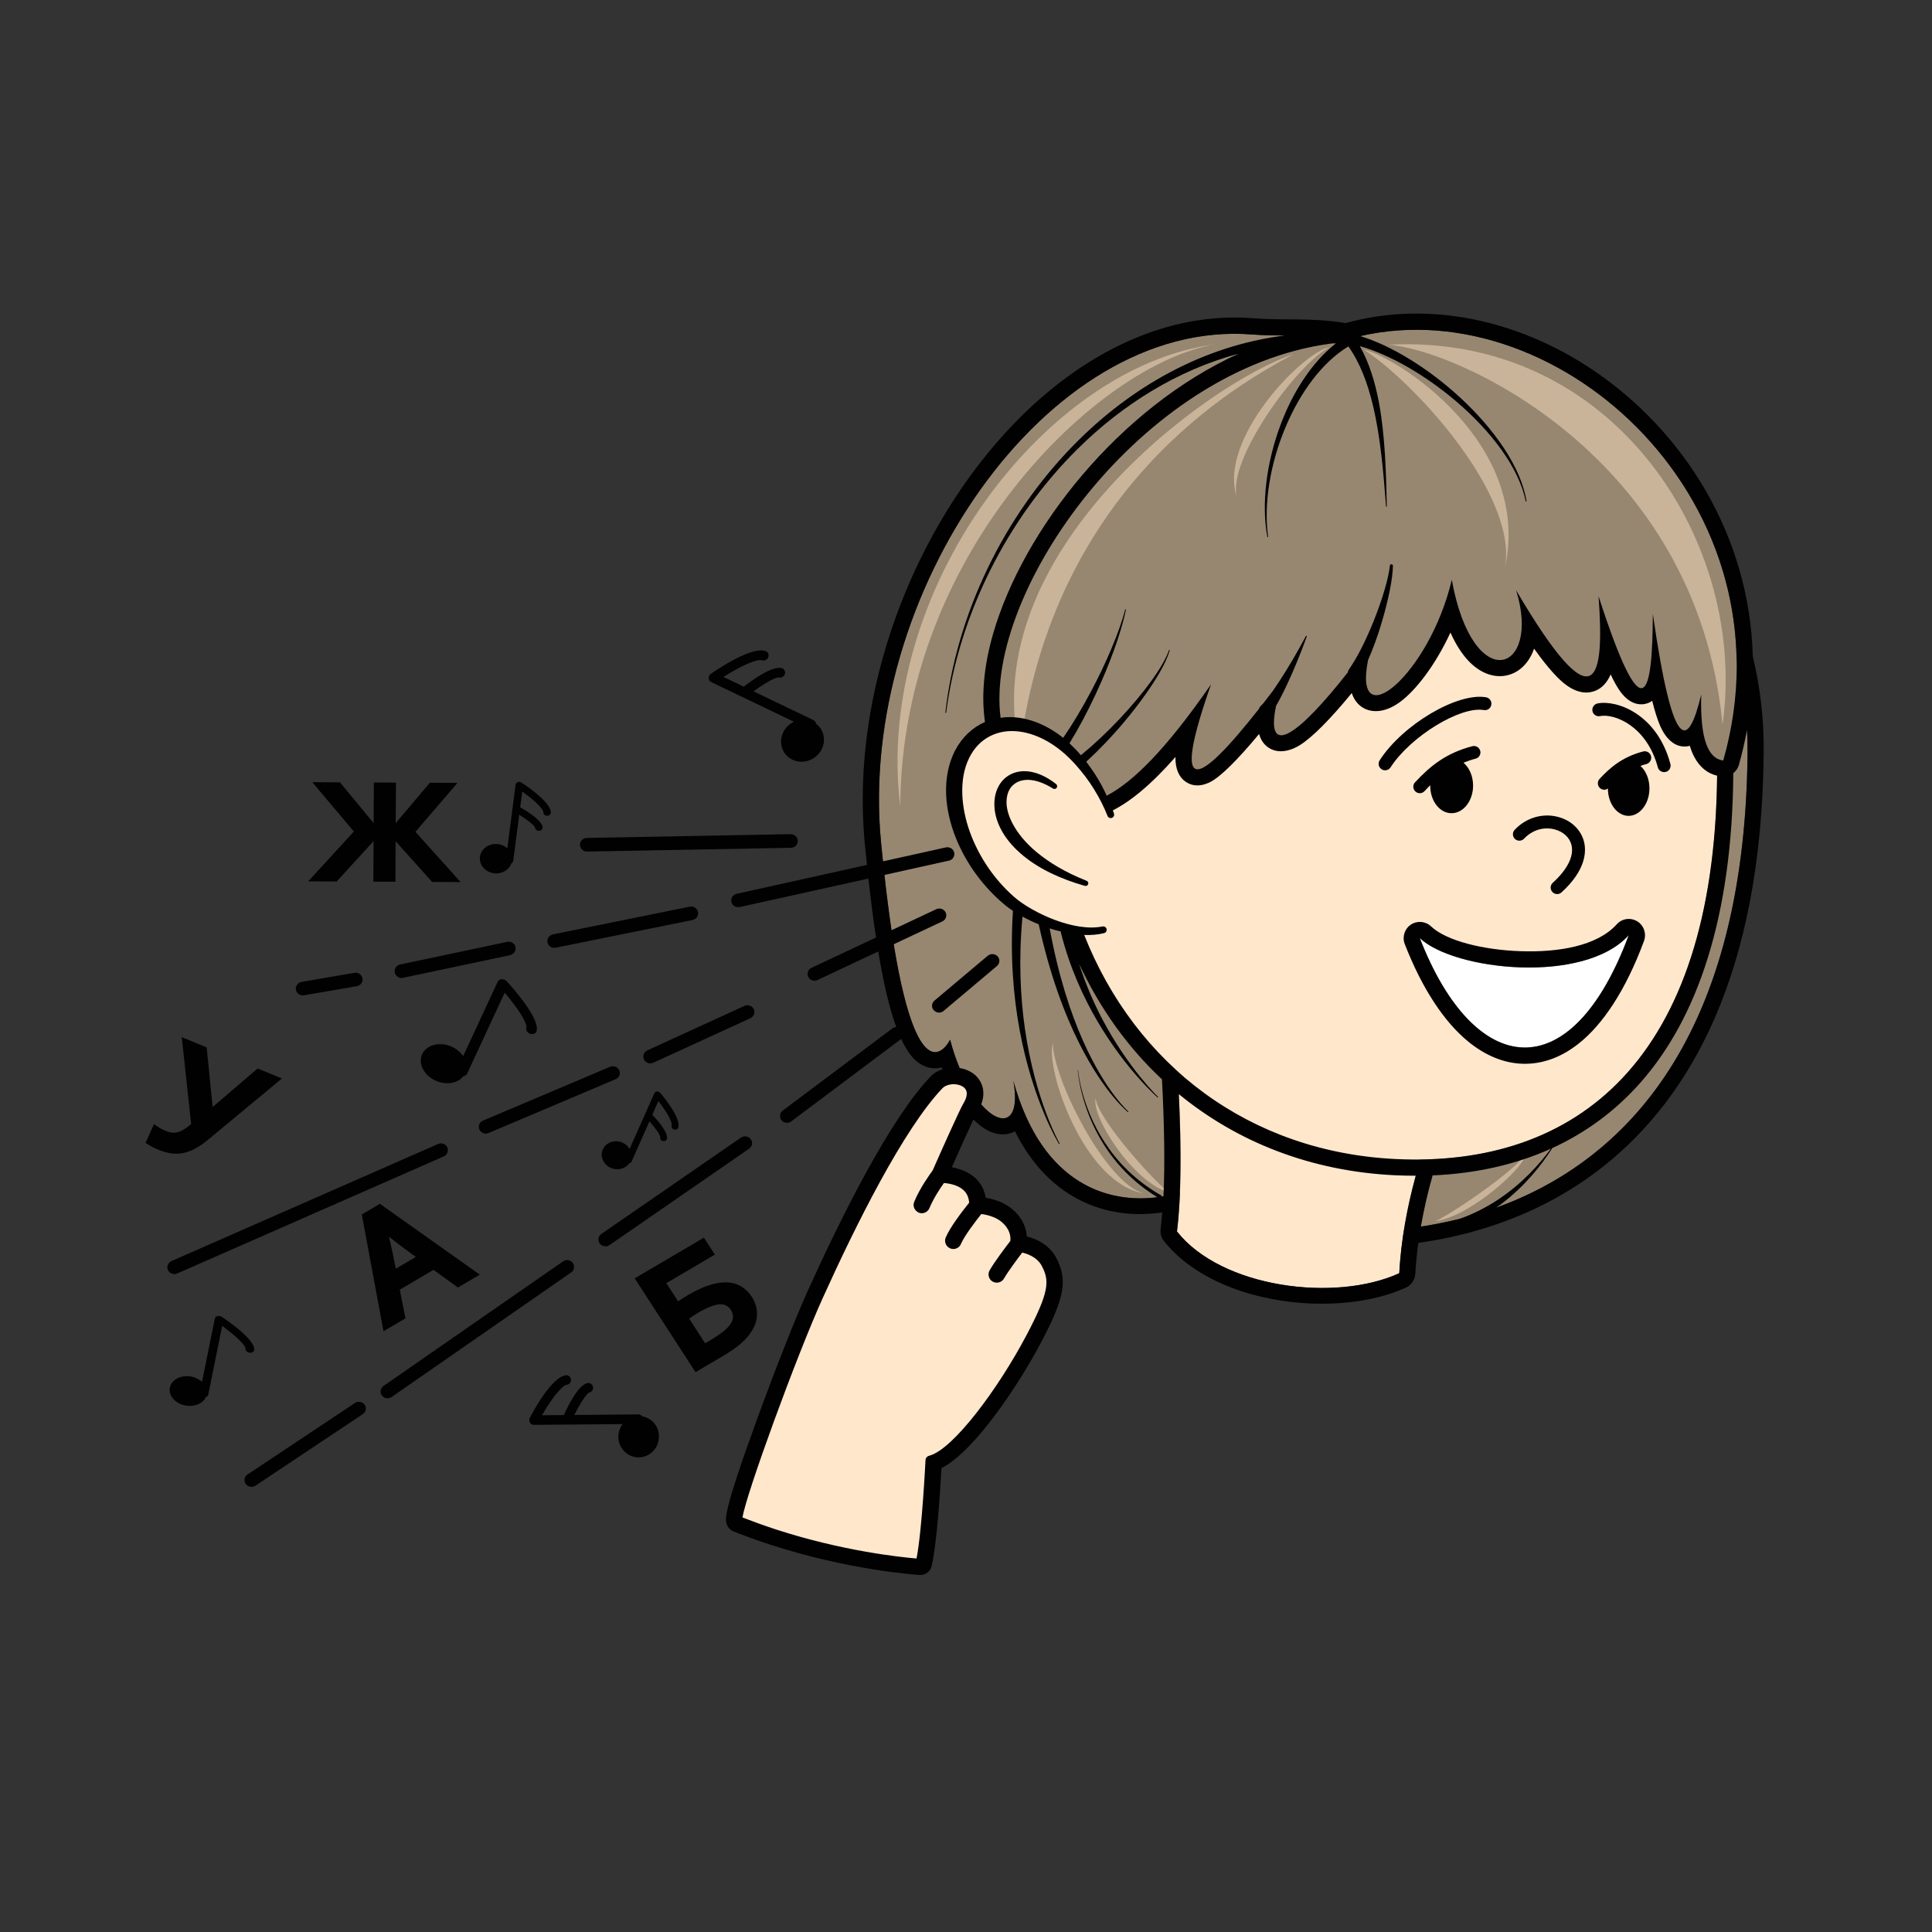
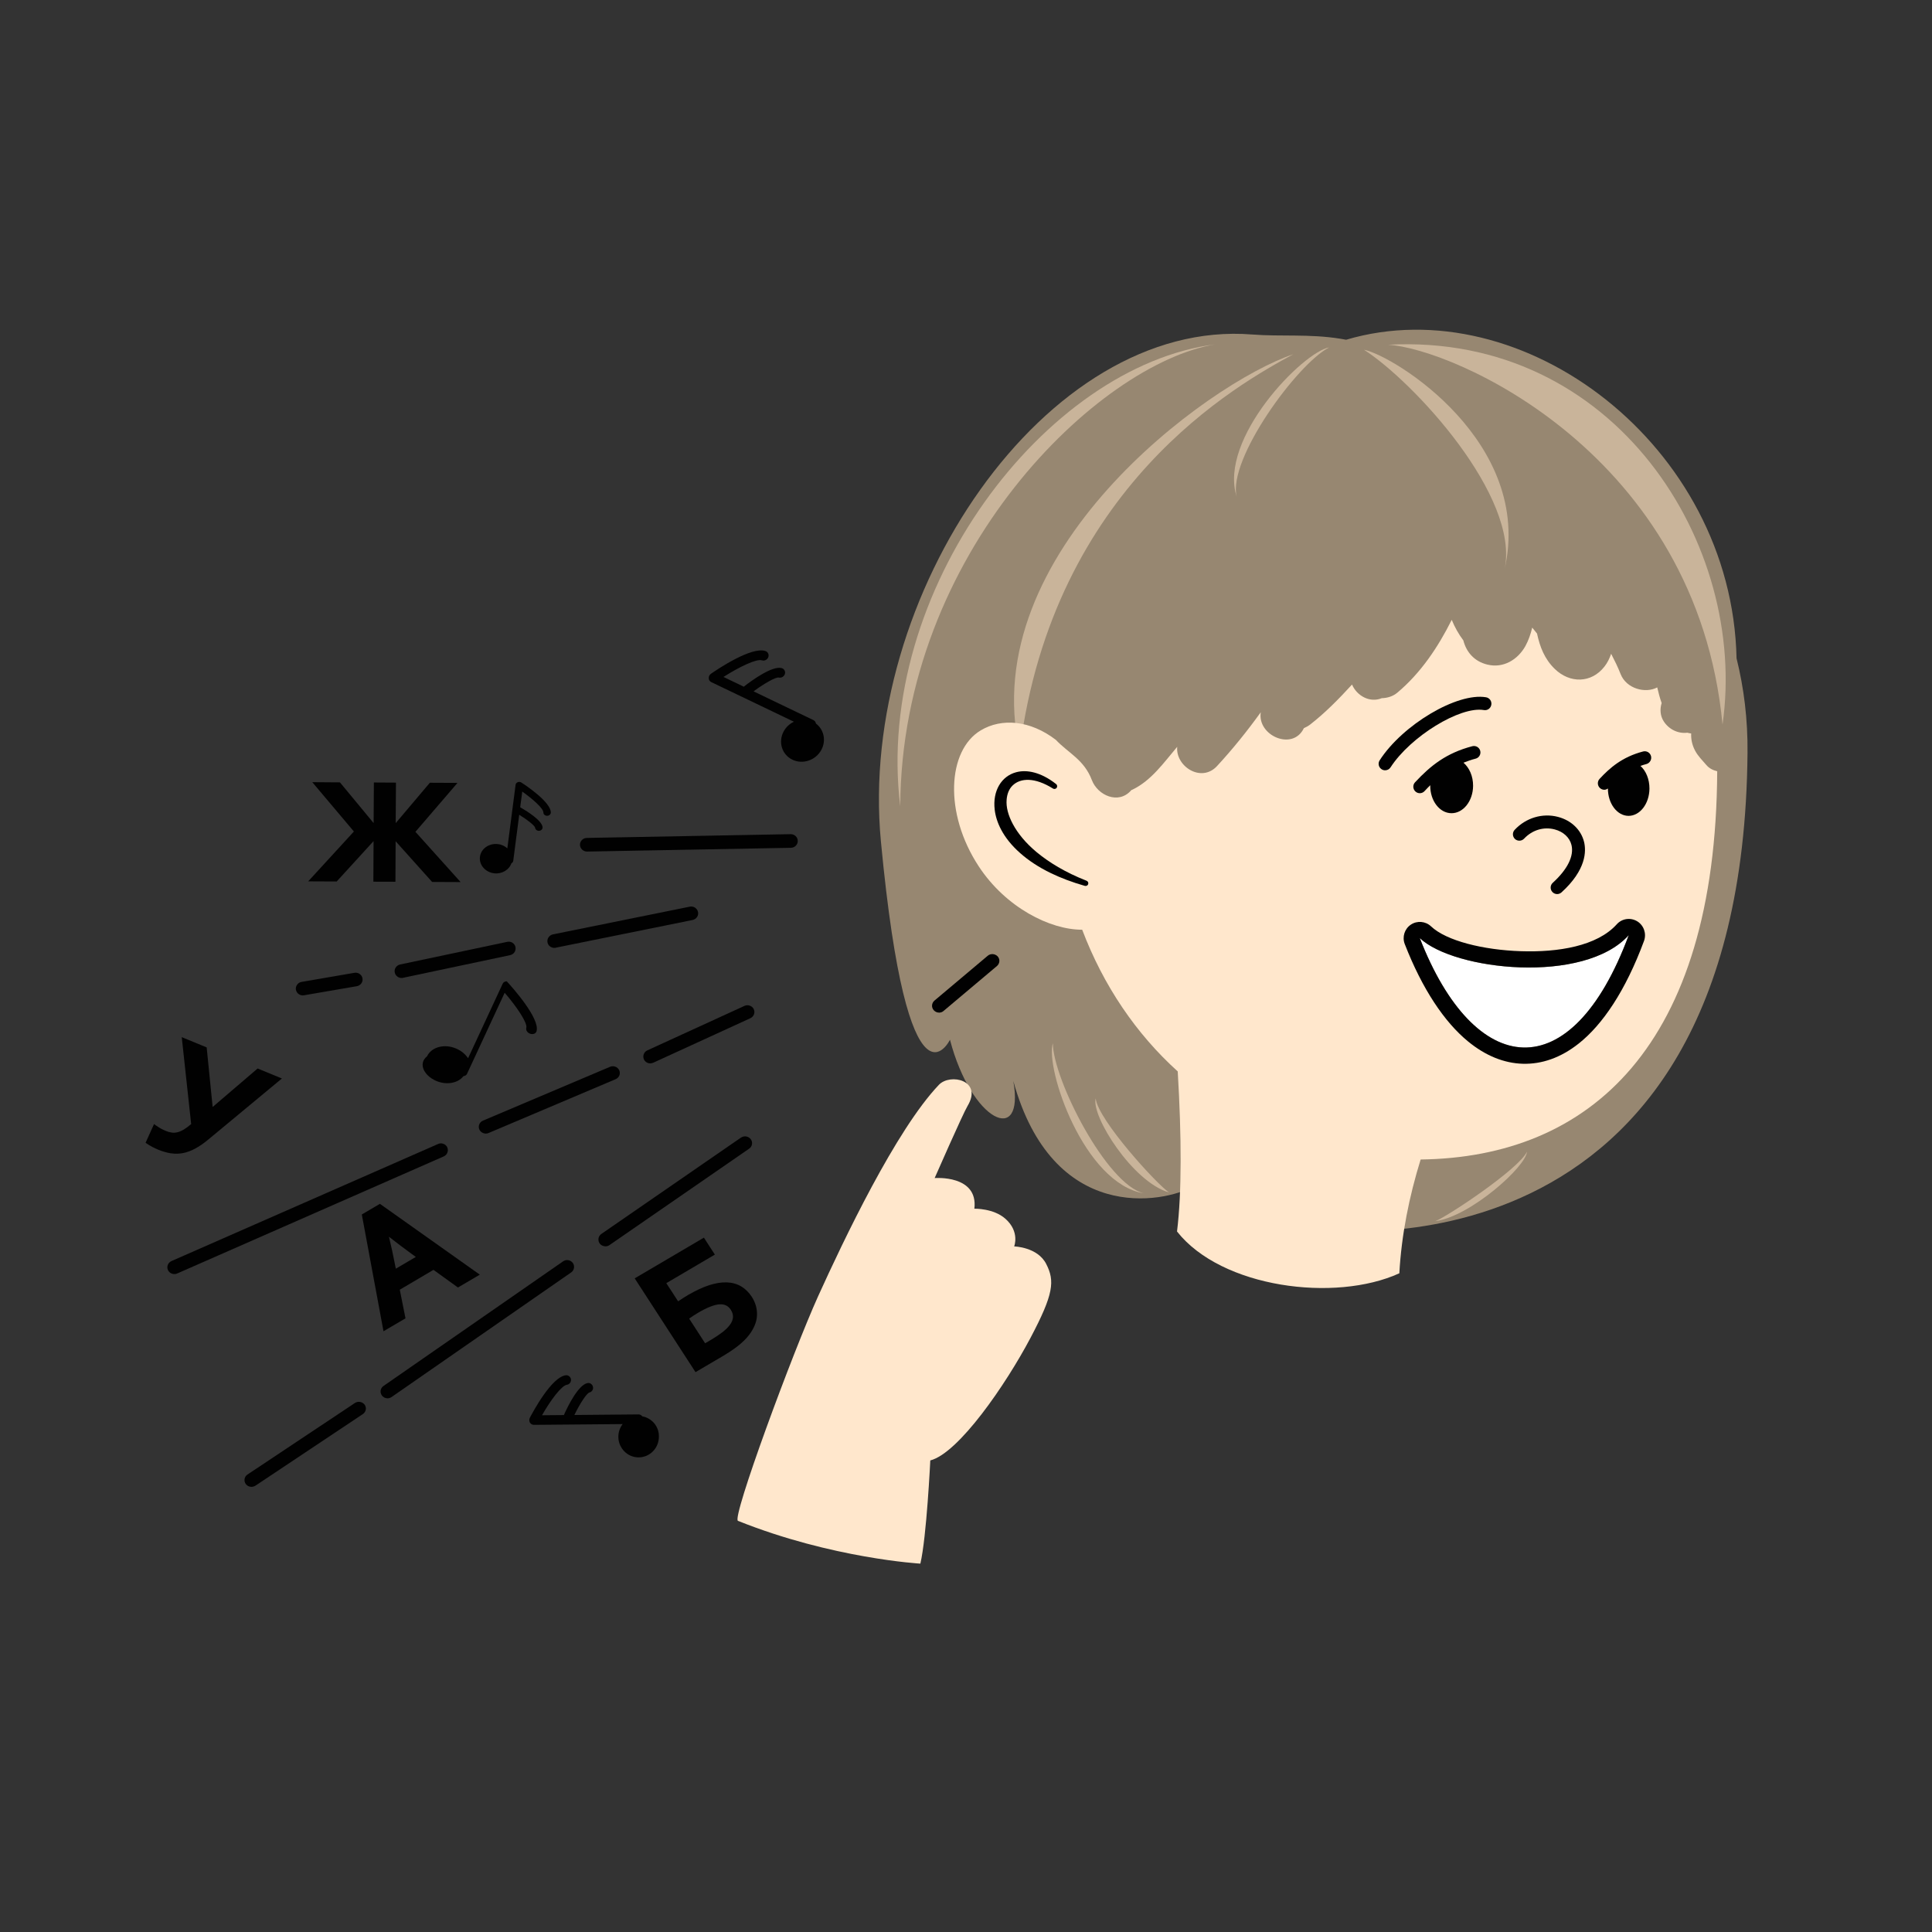
<svg xmlns="http://www.w3.org/2000/svg" version="1.1" id="Layer_1" x="0px" y="0px" viewBox="0 0 297.64 297.64" style="enable-background:new 0 0 297.64 297.64;" xml:space="preserve">
  <rect x="0" y="0" width="297.64" height="297.64" fill="#333333" stroke="none" />
  <style type="text/css">
	.st0{fill-rule:evenodd;clip-rule:evenodd;fill:#978771;}
	.st1{fill-rule:evenodd;clip-rule:evenodd;fill:#FFFFFF;}
	.st2{fill-rule:evenodd;clip-rule:evenodd;fill:#C9B49A;}
	.st3{fill-rule:evenodd;clip-rule:evenodd;fill:#FFE7CC;}
	.st4{fill:#010101;}
</style>
  <path class="st0" d="M267.53,101.42c-0.7-32.84-32.96-57.11-60.15-49.08c-0.28-0.05-0.57-0.11-0.85-0.15  c-4.85-0.78-9.23-0.31-13.65-0.66c-31.77-2.53-60.77,40.22-57.17,78.09c4.17,43.95,10.64,30.56,10.64,30.56  c3.32,12.66,11.54,16.43,9.76,6.36c6.06,21.96,22.99,18.9,27.81,16.2c17.69-9.87,19.07,6.62,19.07,6.62s65.51,9.66,66.23-73.38  C269.27,110.82,268.66,105.97,267.53,101.42z" />
  <path class="st1" d="M218.73,144.52c5.27,4.99,25.3,7.19,32.19-0.45C242.05,167.97,227.15,166.17,218.73,144.52z" />
  <g>
    <path class="st2" d="M162.2,160.71c-1.2,3.91,4.78,21.63,14.04,23.14C170.47,182.5,162.23,166.25,162.2,160.71z" />
    <path class="st2" d="M168.8,169.21c-0.73,2.71,5.71,12.92,11.31,14.5C178.32,182.56,169.12,172.51,168.8,169.21z" />
    <path class="st2" d="M190.52,76.53c-1.42-5.76,9.32-20.47,14.25-23.01C200.74,54.22,187.65,67.59,190.52,76.53z" />
    <path class="st2" d="M231.79,87.73c4.5-19.58-16.98-32.92-21.66-33.85C217.75,58.76,234.2,76.53,231.79,87.73z" />
    <path class="st2" d="M199.23,54.58c-13.14,4.42-49,30.61-42.15,61.06C162.26,74.92,190.79,59.16,199.23,54.58z" />
    <path class="st2" d="M187.21,53.05c-26.12,3.33-52.6,37.95-48.52,71.17C138.87,85.16,169.21,56.04,187.21,53.05z" />
    <path class="st2" d="M213.82,53.11c10.06,0.56,47.57,16.79,51.55,58.52C269.33,83.92,248.86,51.24,213.82,53.11z" />
    <path class="st2" d="M221.14,188.13c5.37-0.72,13.96-8.4,14.1-10.7C234.01,180.09,223.05,187.37,221.14,188.13z" />
  </g>
  <g>
    <path class="st3" d="M156.24,192.02c0,0,0.91-2.26-1.35-4.26c-1.83-1.63-4.78-1.55-4.78-1.55c0.62-5.26-6.12-4.72-6.12-4.72   s4.35-9.92,5.07-11.11c2.38-3.96-2.67-5.08-4.41-3.26c-6.63,6.95-14.72,24-18.61,32.57c-3.88,8.58-13.36,34.2-12.35,34.61   c14.51,5.81,28.1,6.59,28.1,6.59c0.96-4.06,1.53-15.9,1.53-15.9c4.38-1.13,11.64-11.7,15.42-18.85c3.6-6.8,3.78-8.79,2.44-11.41   C159.85,192.1,156.24,192.02,156.24,192.02z" />
    <path class="st3" d="M262.88,117.86c-0.61-0.72-1.31-1.39-1.75-2.24c-0.45-0.86-0.63-1.74-0.59-2.62c-0.2-0.02-0.4-0.07-0.6-0.12   c-1.4,0.18-2.82-0.5-3.63-1.75c-0.55-0.85-0.61-1.88-0.32-2.82c-0.28-0.78-0.49-1.59-0.68-2.41c-1.81,0.98-4.75,0.21-5.64-2.05   c-0.43-1.1-0.94-2.12-1.46-3.13c-0.24,0.7-0.56,1.37-1.03,1.97c-2.02,2.6-5.34,2.61-7.65,0.37c-1.59-1.54-2.3-3.41-2.74-5.46   c-0.25-0.3-0.5-0.6-0.74-0.91c-0.24,0.99-0.56,1.95-1.05,2.84c-1.17,2.1-3.39,3.45-5.84,2.86c-2.06-0.49-3.27-1.96-3.72-3.73   c-0.71-0.94-1.33-2.04-1.79-3.17c-2.12,4.24-4.78,8.2-8.38,11.22c-0.68,0.57-1.54,0.83-2.4,0.85c-1.84,0.76-3.84-0.37-4.58-2.1   c-2.05,2.24-4.14,4.36-6.41,6.13c-0.33,0.26-0.67,0.44-1.01,0.59c-1.71,3.57-7.21,1.14-6.64-2.45c-2.08,2.89-4.31,5.66-6.73,8.28   c-2.44,2.65-6.43,0.04-6.14-2.96c-2.06,2.43-3.97,5.18-6.87,6.59c-0.07,0.03-0.14,0.05-0.2,0.08c-0.01,0.02-0.03,0.03-0.04,0.05   c-1.95,2.22-5.15,0.75-6.04-1.59c-1.19-3.15-3.6-4.14-5.56-6.21c-3.94-3.01-8.32-3.39-11.56-1.45c-5.13,3.07-5.7,12.73-0.32,20.93   c4.18,6.38,11.04,9.8,15.95,9.78c3.27,8.62,8.3,16.03,14.72,21.83c0.6,10.15,0.63,18.64-0.11,24.66   c6.84,8.69,24.35,10.96,34.25,6.44c0.33-5.9,1.49-11.74,3.28-17.53c25.98-0.33,45.48-17.38,45.69-59.81   C263.89,118.66,263.3,118.36,262.88,117.86z M251.76,144.52c-0.73,4.19-2.84,8.03-5.49,11.26c-2.18,2.66-5.3,5.86-8.62,6.36   c-2.16,0.73-4.44,0.86-6.57,0.1c-2.19-0.78-4.05-2.16-5.68-3.8c-1.65-1.26-2.97-2.87-3.75-4.81c-0.52-0.92-0.95-1.87-1.29-2.91   c-0.34-1.04-0.84-2.66-1.77-3.33c-0.94-0.68-1.4-1.84-0.77-2.92c0.54-0.93,0.63-1.64,1.56-0.97c0.32,0.23,0.86,0.95,1.12,1.21   c0.19,0,2.96,1.25,3.16,1.3c4.58,1.19,7.29,2.15,12.09,2.05c2.43-0.05,4.01-0.41,6.33-1.12c1.09-0.33,3.65-0.47,4.65-1.02   c1-0.55,1.49-2.3,2.6-2.62C251.02,142.81,252.03,142.98,251.76,144.52z" />
  </g>
  <g>
    <path class="st4" d="M252.22,141.93c-1.03-0.62-2.35-0.43-3.15,0.47c-3.03,3.36-9.02,4.33-14.76,4.14   c-5.82-0.19-11.5-1.6-13.85-3.83c-0.85-0.8-2.14-0.91-3.11-0.26c-0.97,0.65-1.36,1.89-0.94,2.98c2.72,6.99,6.12,12.02,9.73,14.99   c2.72,2.24,5.59,3.38,8.46,3.46c2.9,0.08,5.82-0.9,8.62-3.12c3.67-2.91,7.2-8.1,10.06-15.82   C253.68,143.81,253.24,142.55,252.22,141.93z M218.73,144.52c2.64,2.5,8.96,4.29,15.49,4.51c6.53,0.22,13.26-1.14,16.7-4.96   C242.05,167.97,227.15,166.17,218.73,144.52z" />
    <path class="st4" d="M228.04,115.67c-0.14-0.53-0.68-0.85-1.22-0.71c-4,1.05-6.42,2.98-8.82,5.56c-0.38,0.4-0.35,1.04,0.05,1.41   c0.19,0.18,0.44,0.27,0.68,0.27c0.27,0,0.54-0.11,0.73-0.32c0.29-0.32,0.59-0.62,0.89-0.92c0,0.02,0,0.04-0.01,0.06   c-0.02,2.34,1.44,4.25,3.26,4.26c1.82,0.02,3.32-1.87,3.34-4.21c0.01-1.49-0.58-2.8-1.48-3.57c0.58-0.23,1.19-0.45,1.86-0.62   C227.86,116.75,228.18,116.2,228.04,115.67z" />
    <path class="st4" d="M254.35,116.48c-0.14-0.53-0.68-0.85-1.22-0.71c-3.23,0.85-5.13,2.53-6.7,4.22c-0.38,0.4-0.35,1.04,0.05,1.41   c0.19,0.18,0.44,0.27,0.68,0.27c0.2,0,0.38-0.08,0.55-0.19c0,2.31,1.41,4.19,3.16,4.21c1.77,0.01,3.22-1.86,3.24-4.19   c0.01-1.46-0.54-2.75-1.39-3.51c0.29-0.1,0.6-0.2,0.92-0.28C254.17,117.56,254.49,117.01,254.35,116.48z" />
    <path class="st4" d="M228.6,109.39c0.55,0.1,1.06-0.27,1.15-0.82c0.09-0.54-0.27-1.06-0.82-1.15c-4.44-0.76-12.85,4.23-16.38,9.71   c-0.3,0.46-0.17,1.08,0.3,1.38c0.17,0.11,0.35,0.16,0.54,0.16c0.33,0,0.65-0.16,0.84-0.46   C217.29,113.47,224.94,108.77,228.6,109.39z" />
-     <path class="st4" d="M246.5,110.32c2.18-0.43,7.19,1.49,8.9,7.89c0.12,0.45,0.52,0.74,0.97,0.74c0.09,0,0.17-0.01,0.26-0.03   c0.53-0.14,0.85-0.69,0.71-1.22c-2.07-7.76-8.33-9.91-11.22-9.33c-0.54,0.11-0.89,0.63-0.79,1.18   C245.43,110.08,245.96,110.43,246.5,110.32z" />
    <path class="st4" d="M234.8,129.2c1.26-1.34,3.03-1.87,4.72-1.42c1.33,0.35,2.3,1.25,2.58,2.4c0.41,1.69-0.61,3.75-2.88,5.82   c-0.41,0.37-0.44,1-0.07,1.41c0.2,0.22,0.47,0.33,0.74,0.33c0.24,0,0.48-0.09,0.67-0.26c3.83-3.48,3.82-6.36,3.48-7.77   c-0.46-1.87-1.96-3.32-4.01-3.86c-2.38-0.63-4.94,0.13-6.68,1.99c-0.38,0.4-0.36,1.03,0.04,1.41   C233.79,129.62,234.42,129.6,234.8,129.2z" />
-     <path class="st4" d="M270.03,101.12C269.55,82.39,259.28,66.33,245.4,57c-11.43-7.69-25.28-10.78-38.12-7.22   c-0.12-0.02-0.23-0.04-0.35-0.06c-4.92-0.8-9.37-0.33-13.85-0.69c-13.42-1.07-26.42,5.41-36.88,16.25   c-15.34,15.89-25.2,41.14-22.98,64.58c0.11,1.18,0.23,2.3,0.34,3.39l-20.07,4.45c-0.29,0.06-0.53,0.23-0.68,0.48   c-0.15,0.23-0.19,0.51-0.13,0.78c0,0,0,0.01,0,0.01c0.12,0.47,0.55,0.79,1.04,0.79c0.08,0,0.14,0,0.24-0.02l19.82-4.39   c0.38,3.42,0.78,6.43,1.18,9.08l-9.94,4.67c-0.26,0.12-0.46,0.34-0.55,0.61c-0.09,0.27-0.07,0.55,0.06,0.8   c0.18,0.35,0.55,0.58,0.95,0.58c0.17,0,0.33-0.04,0.47-0.11l9.35-4.4c0.7,4.18,1.42,7.36,2.14,9.73c0.21,0.7,0.42,1.32,0.64,1.91   c-0.2,0.02-0.4,0.07-0.58,0.2l-16.92,12.68c-0.23,0.17-0.37,0.42-0.4,0.71c-0.03,0.28,0.05,0.56,0.23,0.79   c0.21,0.24,0.51,0.38,0.83,0.38c0,0,0.01,0,0.01,0c0.24,0,0.47-0.08,0.65-0.22l16.92-12.69c0.01,0,0.01-0.01,0.01-0.02   c0.69,1.49,1.37,2.47,1.98,3.08c0.9,0.9,1.79,1.27,2.59,1.4c0.59,0.1,1.16,0.05,1.68-0.09c0.04,0.1,0.08,0.2,0.12,0.29   c-0.72,0.24-1.36,0.61-1.85,1.13c-6.25,6.55-13.75,21.6-18.94,33.07c-1.82,4.02-5.07,12.25-7.89,20.01   c-5.2,14.3-4.83,15.21-4.54,15.95c0.2,0.48,0.57,0.85,1.04,1.04c1.84,0.73,3.76,1.43,5.72,2.06c12.08,3.93,22.5,4.62,22.95,4.65   c0.03,0,0.07,0,0.1,0c0.83,0,1.55-0.57,1.74-1.38c0.81-3.46,1.34-11.91,1.51-15.08c5.1-2.59,11.88-12.83,15.28-19.25   c3.68-6.96,4.18-9.65,2.45-13.06c-0.77-1.51-2.15-2.62-4.02-3.23c-0.18-0.06-0.37-0.11-0.57-0.16c-0.07-1.19-0.55-2.71-2.12-4.1   c-0.73-0.64-1.63-1.15-2.68-1.49c-0.48-0.16-0.98-0.28-1.53-0.37c-0.32-2.1-1.73-3.65-4.03-4.4c-0.37-0.12-0.76-0.22-1.18-0.3   c1.43-3.24,2.62-5.86,3.32-7.34c0.92,0.9,1.83,1.54,2.62,1.87c1.44,0.6,2.73,0.51,3.78-0.06c2.63,5.25,6.04,8.47,9.55,10.36   c4.54,2.46,9.32,2.71,13.14,2.13c-0.07,0.9-0.15,1.76-0.25,2.57c-0.08,0.66,0.1,1.33,0.52,1.85c3.04,3.85,7.93,6.63,13.45,8.18   c8.05,2.26,17.4,1.91,23.81-1.01c0.84-0.39,1.41-1.21,1.46-2.13c0.09-1.59,0.25-3.18,0.46-4.76c8.48-1.19,19.1-4.29,28.64-11.89   c13.09-10.43,24.27-29.34,24.57-63.63C271.77,110.74,271.16,105.78,270.03,101.12z M205.8,52.9c-3.68,2.9-6.64,7.49-8.54,12.59   c-2.14,5.73-2.96,12.08-2.02,17.22c0.01,0.03,0.04,0.05,0.07,0.05c0.03-0.01,0.05-0.04,0.05-0.07c-0.71-5.1,0.34-11.33,2.69-16.89   c2.21-5.26,5.57-9.94,9.68-12.43c1.78,2.5,2.96,5.63,3.78,9.08c1.16,4.84,1.62,10.3,2.02,15.56c0,0.03,0.03,0.06,0.06,0.06   c0.03,0,0.06-0.03,0.06-0.06c-0.11-5.32-0.28-10.83-1.17-15.76c-0.6-3.31-1.54-6.35-2.98-8.92c4.64,1.3,10.15,4.5,14.88,8.54   c5.29,4.53,9.61,10.12,10.67,15.35c0.01,0.03,0.04,0.05,0.07,0.05c0.03-0.01,0.05-0.04,0.05-0.07   c-0.88-5.35-5.04-11.17-10.23-15.96c-4.83-4.46-10.56-8-15.37-9.46c30.94-7.13,67.09,26,55.91,65.38   c-2.31-0.27-3.6-3.25-3.39-10.17c-2.03,8.44-4.33,9.3-7.46-12.43c-0.04,12.69-1.44,18.69-8.36-2.71   c0.95,12.93-0.39,20.04-12.7-0.91c3.96,12.71-6.64,16.45-9.91-1.62c-3.46,14.65-15.31,24.39-12.9,12.37   c0.77-1.74,1.5-3.76,2.1-5.78c1.01-3.38,1.7-6.73,1.73-8.73c0.01-0.13-0.09-0.24-0.22-0.25c-0.13-0.01-0.24,0.09-0.25,0.22   c-0.2,1.95-1.16,5.15-2.43,8.36c-1.15,2.9-2.56,5.77-3.91,7.67c-0.08,0.13-0.12,0.26-0.14,0.4c-7.48,9.55-12.78,13.47-11.05,5.15   c0.5-0.85,1.08-1.97,1.71-3.32c0.95-2.04,2.01-4.56,3.02-7.35c0.02-0.04,0-0.08-0.04-0.1c-0.04-0.02-0.08,0-0.1,0.04   c-1.38,2.6-2.77,4.93-3.99,6.8c-0.41,0.63-0.79,1.19-1.14,1.69c-0.48,0.63-0.95,1.25-1.41,1.84c-0.18,0.2-0.34,0.37-0.47,0.49   c-0.11,0.12-0.18,0.26-0.23,0.4c-9.4,11.93-13.67,14.11-7.37-3.79c-7.09,10.24-12.11,15.08-16.07,17.15   c-0.25-0.55-0.53-1.11-0.83-1.67c-0.64-1.18-1.42-2.37-2.33-3.56c1.96-1.79,3.99-3.91,5.85-6.13c3.42-4.07,6.26-8.37,7.01-11.03   c0.01-0.03-0.01-0.07-0.04-0.07c-0.03-0.01-0.06,0.01-0.07,0.04c-0.89,2.59-3.94,6.68-7.53,10.51c-1.94,2.07-4.04,4.04-6.04,5.68   c-0.57-0.67-1.16-1.28-1.76-1.84c1.36-2.2,2.76-4.82,4.04-7.57c2.1-4.5,3.88-9.3,4.66-13.01c0.01-0.03-0.01-0.06-0.04-0.07   c-0.03-0.01-0.06,0.01-0.07,0.04c-0.96,3.63-2.98,8.31-5.29,12.66c-1.38,2.59-2.85,5.05-4.27,7.11c-2.9-2.31-6-3.32-8.77-3.18   c-0.29,0.01-0.58,0.06-0.87,0.1c-2.54-19.38,21.64-53.82,50.92-57.66C205.31,52.89,205.56,52.89,205.8,52.9z M148.42,169.99   c-0.6,1-3.49,7.5-4.74,10.33c-0.42,0.57-1.99,2.74-2.84,4.84c-0.27,0.64,0.04,1.39,0.78,1.69c0.62,0.2,1.31-0.11,1.57-0.73   c0.58-1.43,1.62-3.01,2.23-3.87c0.6,0.05,1.15,0.16,1.63,0.32c1.4,0.46,2.16,1.37,2.26,2.71c-1.14,1.42-2.96,3.81-3.61,5.36   c-0.14,0.31-0.14,0.66-0.01,0.98c0.13,0.32,0.37,0.56,0.69,0.7l0,0c0.04,0.02,0.07,0.03,0.1,0.04c0.63,0.2,1.32-0.11,1.56-0.72   c0.55-1.29,2.31-3.57,3.14-4.61c0.5,0.06,0.98,0.17,1.43,0.32c0.72,0.23,1.32,0.56,1.78,0.97c1.16,1.03,1.34,2.09,1.26,2.86   c-0.8,1.04-2.47,3.25-3.19,4.53c-0.35,0.61-0.13,1.39,0.47,1.73c0.05,0.03,0.19,0.09,0.24,0.1c0.58,0.19,1.2-0.05,1.51-0.58   c0.58-1.03,1.99-2.92,2.8-3.99c0.15,0.04,0.32,0.08,0.5,0.14c1.23,0.4,2.08,1.06,2.54,1.96c1.13,2.22,1.23,3.81-2.43,10.72   c0,0,0,0,0,0c-4.31,8.14-11.25,17.53-14.95,18.48c-0.32,0.08-0.55,0.36-0.56,0.69c-0.01,0.11-0.52,10.71-1.38,15.14   c-2.42-0.2-11.4-1.14-21.67-4.48c-1.74-0.57-3.46-1.19-5.14-1.84c0.45-3.3,8.31-24.87,12.34-33.77   c5.1-11.28,12.45-26.05,18.46-32.36c0.56-0.58,1.69-0.78,2.64-0.48c0.3,0.1,0.84,0.34,1.03,0.86   C149.05,168.51,148.9,169.19,148.42,169.99z M179.24,184.3c-0.08,0.01-0.16,0.03-0.23,0.04c-0.02-0.08-0.06-0.15-0.13-0.19   c-4.01-2.27-6.77-5.21-8.66-8.11c-3.72-5.68-4.14-11.2-4.14-11.2c0-0.01-0.01-0.02-0.02-0.02c-0.01,0-0.02,0.01-0.02,0.02   c0,0,0.31,5.56,3.93,11.36c1.82,2.91,4.47,5.88,8.33,8.24c-7.08,0.93-17.65-1.51-22.17-17.9c1.14,6.44-1.81,7.2-4.96,3.6   c0.49-1.31,0.35-2.34,0.09-3.02c-0.42-1.13-1.35-1.98-2.62-2.39c-0.26-0.08-0.53-0.14-0.79-0.19c-0.55-1.31-1.05-2.76-1.47-4.37   c0,0-4.71,9.74-8.69-14.7l7.49-3.52c0.26-0.12,0.46-0.34,0.55-0.61c0.09-0.27,0.07-0.55-0.06-0.8c-0.26-0.51-0.9-0.72-1.43-0.47   l-6.89,3.24c-0.37-2.51-0.74-5.33-1.09-8.52l9.93-2.2c0.29-0.06,0.53-0.23,0.68-0.47c0.15-0.24,0.2-0.52,0.13-0.8   c-0.14-0.55-0.71-0.89-1.28-0.77l-9.69,2.15c-0.1-1-0.21-2.02-0.31-3.08c-3.59-37.87,25.4-80.62,57.17-78.09   c1.68,0.13,3.35,0.15,5.04,0.16c-12.45,1.54-23.69,7.85-32.56,16.92c-10.72,10.97-17.99,25.93-19.73,41.17   c0,0.03,0.02,0.06,0.05,0.07c0.03,0,0.06-0.02,0.07-0.05c1.97-15.1,9.39-29.86,20.21-40.59c7.03-6.97,15.51-12.21,24.84-14.72   c-18.47,8.4-33.19,27.16-37.8,43.1c-1.43,4.93-1.86,9.58-1.27,13.64c-1.92,0.84-3.54,2.34-4.64,4.46c-1,1.99-1.45,4.32-1.34,6.79   c0.1,2.13,0.6,4.37,1.48,6.57c1.55,3.9,4.25,7.68,7.81,10.56c0.29,0.23,0.63,0.47,1,0.72c-0.45,6.98,0.07,13.12,1.01,18.25   c2.06,11.21,6.08,17.64,6.08,17.64c0.02,0.03,0.05,0.04,0.08,0.02c0.03-0.02,0.04-0.05,0.02-0.08c0,0-3.74-6.52-5.35-17.71   c-0.7-4.9-0.98-10.7-0.37-17.24c0.76,0.42,1.6,0.82,2.5,1.19c1.75,7.92,4.02,13.9,6.23,18.3c3.88,7.75,7.5,10.61,7.5,10.61   c0.02,0.02,0.06,0.02,0.08-0.01c0.02-0.02,0.02-0.06-0.01-0.08c0,0-3.46-2.99-6.95-10.82c-1.9-4.26-3.8-9.96-5.16-17.38   c0.16,0.05,0.31,0.11,0.47,0.16c0.41,0.13,0.83,0.22,1.25,0.32c0,0.05-0.01,0.1,0,0.14c1.34,5.36,3.46,10,5.7,13.8   c4.39,7.45,9.2,11.63,9.2,11.63c0.02,0.02,0.06,0.02,0.08,0c0.02-0.02,0.02-0.06,0-0.08c0,0-4.57-4.36-8.57-11.94   c-1.33-2.51-2.58-5.38-3.59-8.55c3.19,6.84,7.48,12.86,12.76,17.78C179.37,173.19,179.48,179.29,179.24,184.3z M215.56,196.15   c-9.91,4.52-27.41,2.25-34.25-6.44c0.65-5.31,0.7-12.56,0.29-21.16c9.01,7.4,20.39,11.9,33.33,12.51c1.07,0.05,2.12,0.07,3.17,0.07   C216.74,186.1,215.84,191.1,215.56,196.15z M215.05,178.56c-22.54-1.07-40.1-14.47-48.03-34.52c1.07,0.04,2.1-0.04,3.06-0.28   c0.28-0.06,0.46-0.35,0.4-0.63c-0.06-0.28-0.35-0.46-0.63-0.4c-2.2,0.44-4.8-0.08-7.21-0.96c-2.65-0.97-5.06-2.41-6.4-3.59   c-3.17-2.77-5.49-6.34-6.81-9.97c-0.71-1.97-1.11-3.95-1.18-5.84c-0.07-2.03,0.24-3.95,1.05-5.58c1.5-3.11,4.48-4.54,7.81-4.08   c2.83,0.39,5.9,2.05,8.63,5.14c1.1,1.23,2.02,2.47,2.78,3.7c0.88,1.41,1.57,2.8,2.1,4.14c0.1,0.27,0.4,0.41,0.68,0.31   c0.27-0.1,0.41-0.4,0.31-0.68c-0.05-0.15-0.11-0.31-0.17-0.47c2.67-1.37,5.81-3.86,9.65-8.23c-0.05,1.91,0.62,3.02,1.28,3.59   c0.91,0.78,2.27,1.17,4.07,0.27c1.59-0.8,4.21-3.41,7.53-7.4c0.09,0.31,0.2,0.57,0.31,0.8c0.42,0.81,1.02,1.31,1.73,1.61   c0.98,0.41,2.48,0.4,4.25-0.7c1.92-1.2,4.73-4.04,7.99-8.02c0.31,0.93,0.8,1.57,1.35,2c1.34,1.07,3.6,1.22,6.11-0.64   c2.39-1.77,5.42-5.64,7.74-10.68c0.84,1.87,1.77,3.27,2.69,4.27c1.82,1.96,3.78,2.59,5.43,2.42c1.82-0.19,3.49-1.33,4.49-3.51   c0.1-0.22,0.19-0.45,0.28-0.7c2.11,2.97,3.78,4.78,5.04,5.67c1.84,1.3,3.38,1.27,4.51,0.77c0.87-0.38,1.69-1.17,2.24-2.47   c0.58,1.23,1.1,2.12,1.55,2.72c1.51,2.01,3.11,2.07,4.14,1.72c0.23-0.08,0.47-0.2,0.71-0.37c0.41,1.62,0.8,2.85,1.18,3.74   c0.93,2.2,2.18,3,3.04,3.2c0.51,0.13,1.05,0.14,1.58-0.01c0.2,0.67,0.43,1.24,0.69,1.72c0.89,1.66,2.1,2.55,3.51,2.88   C264.09,163.47,242.75,179.88,215.05,178.56z M218.9,188.97c0.46-2.64,1.06-5.27,1.81-7.89c6.55-0.28,12.68-1.62,18.21-4.11   c-1.8,2.45-4.46,5.4-8.1,7.82c-1.76,1.17-3.75,2.2-5.98,3C222.78,188.29,220.79,188.68,218.9,188.97z M230.49,186.06   c0.28-0.2,0.56-0.39,0.82-0.59c3.59-2.72,6.13-5.92,7.8-8.54c0.01-0.01-0.01-0.03-0.01-0.04c5.14-2.35,9.77-5.71,13.7-10.19   c8.68-9.88,14.07-25.36,14.23-47.59c0.4-0.32,0.71-0.75,0.86-1.27c0.51-1.81,0.92-3.61,1.25-5.4c0.06,1.17,0.1,2.35,0.09,3.56   C268.82,162.03,248.51,179.57,230.49,186.06z" />
    <path class="st4" d="M167.38,135.68c-3.29-1.29-5.78-2.83-7.68-4.4c-1.72-1.43-2.89-2.9-3.65-4.3c-0.74-1.38-1.07-2.67-0.97-3.79   c0.07-0.88,0.37-1.64,0.91-2.17c1.24-1.21,3.46-1.27,6.21,0.45c0.19,0.13,0.45,0.09,0.59-0.1c0.13-0.19,0.09-0.45-0.1-0.59   c-2.35-1.84-4.52-2.25-6.15-1.81c-2.27,0.61-3.64,2.87-3.3,5.76c0.11,0.97,0.43,2.02,0.99,3.08c0.64,1.21,1.61,2.45,2.94,3.62   c1.24,1.1,2.81,2.16,4.74,3.09c1.51,0.73,3.24,1.39,5.2,1.95c0.22,0.07,0.46-0.04,0.53-0.26C167.72,136,167.6,135.76,167.38,135.68   z" />
    <path class="st4" d="M152.17,147.24l-8.21,6.91c-0.22,0.19-0.35,0.45-0.37,0.73c-0.02,0.28,0.08,0.55,0.28,0.77   c0.21,0.22,0.49,0.35,0.8,0.35c0.03,0,0.06,0,0.09,0c0.23-0.02,0.45-0.11,0.61-0.26l8.22-6.92c0.22-0.19,0.35-0.45,0.37-0.73   c0.02-0.28-0.08-0.55-0.27-0.76C153.28,146.91,152.6,146.87,152.17,147.24z" />
    <path class="st4" d="M109.57,105.08l12.74,6.11c-0.65,0.31-1.23,0.82-1.59,1.51c-0.86,1.62-0.26,3.56,1.36,4.34   c1.61,0.77,3.61,0.08,4.47-1.54c0.76-1.44,0.36-3.13-0.85-4.03c-0.03-0.22-0.16-0.42-0.38-0.53l-9.23-4.43   c1.68-1.24,3.41-2.21,3.87-2.13c0.35,0.09,0.73-0.09,0.9-0.41c0.02-0.04,0.04-0.09,0.06-0.14c0.12-0.4-0.11-0.8-0.51-0.91   c-1.46-0.36-4.51,1.85-5.76,2.82c-0.02,0.01-0.03,0.04-0.04,0.06l-3.15-1.51c2.41-1.54,5.08-2.83,5.92-2.56   c0.39,0.13,0.82-0.08,0.98-0.48c0.15-0.39-0.04-0.82-0.43-0.95c-2.17-0.72-7.38,2.79-8.4,3.5c-0.22,0.16-0.36,0.41-0.34,0.68   C109.18,104.73,109.34,104.97,109.57,105.08z" />
-     <path class="st4" d="M103.85,174.01c0.28,0.08,0.58-0.06,0.65-0.32c0.42-1.45-2.26-4.71-2.8-5.34c-0.12-0.14-0.3-0.22-0.49-0.2   c-0.18,0.02-0.34,0.13-0.41,0.29L97,177c-0.25-0.42-0.63-0.77-1.13-0.98c-1.18-0.5-2.52-0.03-3,1.06   c-0.48,1.08,0.09,2.36,1.26,2.86c1.05,0.44,2.22,0.11,2.81-0.72c0.16-0.03,0.29-0.12,0.36-0.27l2.75-6.2   c0.94,1.05,1.69,2.14,1.66,2.44c-0.05,0.23,0.09,0.47,0.32,0.57c0.03,0.01,0.07,0.02,0.1,0.03c0.29,0.06,0.56-0.1,0.62-0.37   c0.2-0.97-1.48-2.87-2.22-3.64c-0.01-0.01-0.03-0.02-0.04-0.03l0.94-2.12c1.18,1.51,2.2,3.21,2.04,3.76   C103.4,173.65,103.57,173.93,103.85,174.01z" />
    <path class="st4" d="M76.12,134.54c1.21,0.14,2.32-0.53,2.67-1.55c0.15-0.07,0.26-0.21,0.28-0.38l0.92-7.09   c1.29,0.79,2.39,1.68,2.45,1.99c0.02,0.26,0.24,0.45,0.5,0.48c0.04,0,0.08,0,0.12,0c0.31-0.01,0.55-0.27,0.53-0.55   c-0.1-1.04-2.41-2.48-3.4-3.05c-0.02-0.01-0.04-0.01-0.05-0.02l0.32-2.42c1.68,1.19,3.25,2.61,3.25,3.21   c0,0.29,0.25,0.52,0.58,0.52c0.31,0,0.57-0.23,0.57-0.52c-0.02-1.59-3.77-4.11-4.53-4.6c-0.16-0.11-0.38-0.13-0.56-0.06   c-0.19,0.07-0.32,0.23-0.34,0.41l-1.27,9.79c-0.38-0.35-0.88-0.6-1.46-0.66c-1.36-0.16-2.6,0.71-2.76,1.95   C73.78,133.24,74.76,134.37,76.12,134.54z" />
-     <path class="st4" d="M38.48,208.4c0.38,0.03,0.67-0.18,0.69-0.47c0.08-1.6-4.16-4.5-5.01-5.07c-0.18-0.12-0.43-0.16-0.65-0.11   c-0.22,0.06-0.37,0.2-0.41,0.38l-1.98,9.75c-0.43-0.38-0.99-0.68-1.65-0.81c-1.57-0.29-3.05,0.47-3.3,1.7   c-0.25,1.23,0.82,2.47,2.4,2.76c1.39,0.26,2.71-0.31,3.16-1.31c0.18-0.07,0.32-0.19,0.35-0.35l1.86-9.18l0.29-1.42   c1.88,1.36,3.63,2.94,3.6,3.55C37.82,208.11,38.11,208.36,38.48,208.4z" />
-     <path class="st4" d="M67.15,166.5c1.62,0.72,3.41,0.38,4.25-0.71c0.24-0.03,0.45-0.15,0.54-0.34l5.03-10.83l0.78-1.68   c1.89,2.21,3.55,4.67,3.33,5.41c-0.1,0.36,0.17,0.76,0.61,0.91c0.43,0.14,0.87-0.03,0.97-0.39c0.56-1.96-3.72-6.75-4.59-7.69   c-0.19-0.21-0.47-0.33-0.76-0.32c-0.28,0-0.52,0.14-0.62,0.35l-5.34,11.5c-0.4-0.6-1-1.12-1.78-1.47   c-1.83-0.81-3.86-0.28-4.54,1.17C64.38,163.86,65.32,165.69,67.15,166.5z" />
+     <path class="st4" d="M67.15,166.5c1.62,0.72,3.41,0.38,4.25-0.71c0.24-0.03,0.45-0.15,0.54-0.34l5.03-10.83l0.78-1.68   c1.89,2.21,3.55,4.67,3.33,5.41c-0.1,0.36,0.17,0.76,0.61,0.91c0.43,0.14,0.87-0.03,0.97-0.39c0.56-1.96-3.72-6.75-4.59-7.69   c-0.28,0-0.52,0.14-0.62,0.35l-5.34,11.5c-0.4-0.6-1-1.12-1.78-1.47   c-1.83-0.81-3.86-0.28-4.54,1.17C64.38,163.86,65.32,165.69,67.15,166.5z" />
    <path class="st4" d="M26.45,177.69c0.59,0.08,1.18,0.06,1.76-0.05c0.61-0.12,1.25-0.36,1.88-0.7c0.62-0.33,1.28-0.79,1.97-1.36   l11.37-9.43l-3.74-1.54l-6.93,5.93l-0.92-9.18L28,159.78l1.45,13.39c-0.41,0.35-0.78,0.63-1.11,0.83c-0.36,0.21-0.69,0.36-1,0.43   c-0.3,0.07-0.59,0.1-0.88,0.05c-0.3-0.04-0.62-0.13-0.96-0.27c-0.22-0.09-0.46-0.21-0.71-0.34c-0.24-0.14-0.5-0.3-0.77-0.49   l-0.29-0.21l-1.3,2.88l0.19,0.13c0.25,0.18,0.54,0.35,0.86,0.52c0.31,0.16,0.6,0.29,0.87,0.41c0.69,0.28,1.35,0.47,1.97,0.57   C26.36,177.67,26.4,177.68,26.45,177.69z" />
    <polygon class="st4" points="51.87,135.8 57.55,129.58 57.52,135.83 60.92,135.84 60.95,129.6 66.57,135.87 70.96,135.89    64,128.15 70.48,120.61 66.22,120.59 60.96,126.81 61,120.57 57.6,120.55 57.56,126.8 52.37,120.53 48.11,120.5 54.52,128.1    47.48,135.78  " />
    <path class="st4" d="M70.55,198.35l3.37-1.98l-15.39-10.91l-2.79,1.64l3.34,17.99l3.39-1.99l-0.88-4.41l5.19-3.06L70.55,198.35z    M60.98,195.45l-0.23-1.14c-0.2-1.06-0.48-2.33-0.83-3.78c1.23,0.96,2.27,1.75,3.17,2.4l0.97,0.71L60.98,195.45z" />
    <path class="st4" d="M115.37,205.7c0.77-1,1.2-2.01,1.25-3.03c0.05-1.01-0.22-1.97-0.79-2.87c-0.45-0.7-1.01-1.24-1.64-1.62   c-0.65-0.38-1.39-0.59-2.23-0.62c-0.82-0.03-1.73,0.12-2.73,0.44c-0.98,0.32-2.07,0.83-3.24,1.51c-0.47,0.28-0.98,0.6-1.52,0.97   l-1.82-2.8l7.48-4.4l-1.69-2.61l-10.66,6.27l9.37,14.45l4.03-2.37c1.04-0.61,1.9-1.18,2.57-1.72   C114.42,206.77,114.97,206.22,115.37,205.7z M112.5,204.03c-0.27,0.38-0.64,0.76-1.13,1.15c-0.49,0.38-1.06,0.77-1.71,1.16   l-1.03,0.6l-2.46-3.8c0.47-0.33,0.94-0.64,1.38-0.9c1.39-0.82,2.51-1.25,3.32-1.3c0.77-0.04,1.32,0.24,1.71,0.83   c0.25,0.39,0.36,0.77,0.34,1.14C112.9,203.29,112.76,203.66,112.5,204.03z" />
    <path class="st4" d="M46.6,153.35c0.02,0,0.04,0,0.06,0c0.07,0,0.14-0.01,0.18-0.02l8.14-1.4c0.29-0.05,0.54-0.22,0.7-0.45   c0.16-0.23,0.21-0.5,0.16-0.77c-0.1-0.57-0.67-0.95-1.25-0.84l-8.13,1.4c0,0,0,0,0,0c-0.29,0.05-0.54,0.21-0.7,0.45   c-0.16,0.23-0.22,0.5-0.17,0.77C45.69,152.97,46.1,153.32,46.6,153.35z" />
    <path class="st4" d="M79.27,146.68c0.15-0.24,0.2-0.52,0.14-0.79c-0.13-0.57-0.7-0.92-1.27-0.79l-16.51,3.49c0,0,0,0,0,0   c-0.28,0.06-0.53,0.24-0.68,0.48c-0.15,0.23-0.19,0.51-0.13,0.77c0.1,0.47,0.54,0.82,1.04,0.83c0.1,0,0.19-0.01,0.23-0.03   l16.49-3.49C78.87,147.09,79.12,146.92,79.27,146.68z" />
    <path class="st4" d="M93.27,192.01c0.22,0,0.43-0.06,0.62-0.19l21.51-14.85c0.24-0.16,0.4-0.4,0.45-0.68   c0.05-0.28-0.02-0.57-0.2-0.8c-0.35-0.45-1-0.56-1.48-0.24c0,0,0,0-0.01,0l-21.52,14.85c-0.24,0.17-0.4,0.42-0.44,0.7   c-0.04,0.28,0.03,0.55,0.2,0.79C92.61,191.86,92.93,191.99,93.27,192.01z M93.6,191.41L93.6,191.41L93.6,191.41L93.6,191.41z" />
    <path class="st4" d="M88.43,195.33c0.04-0.28-0.03-0.56-0.2-0.79c-0.36-0.45-1-0.55-1.48-0.22c0,0,0,0,0,0l-27.67,19.2   c-0.24,0.17-0.4,0.42-0.44,0.7c-0.04,0.28,0.03,0.55,0.21,0.79c0.21,0.26,0.52,0.41,0.85,0.41c0,0,0.01,0,0.01,0   c0.22,0,0.43-0.07,0.62-0.2l27.67-19.2C88.23,195.86,88.38,195.62,88.43,195.33z" />
    <path class="st4" d="M54.68,216.14C54.67,216.14,54.67,216.14,54.68,216.14l-16.55,11.02c-0.24,0.16-0.4,0.4-0.45,0.68   c-0.05,0.28,0.02,0.56,0.19,0.79c0.2,0.27,0.53,0.43,0.87,0.43c0.01,0,0.02,0,0.03,0c0.2-0.01,0.4-0.07,0.58-0.18l16.54-11.02   c0.24-0.16,0.41-0.41,0.46-0.69c0.05-0.28-0.02-0.56-0.19-0.79C55.81,215.94,55.16,215.83,54.68,216.14z" />
    <path class="st4" d="M27.3,196.19l41.07-18.04c0.26-0.12,0.46-0.33,0.56-0.6c0.1-0.26,0.08-0.54-0.03-0.8c0,0,0-0.01,0-0.01   c-0.25-0.51-0.89-0.74-1.41-0.5l-41.06,18.03c-0.27,0.12-0.47,0.33-0.58,0.6c-0.1,0.26-0.09,0.55,0.04,0.82   c0.18,0.36,0.55,0.59,0.96,0.59C27.01,196.29,27.15,196.26,27.3,196.19z" />
    <path class="st4" d="M74.84,174.64c0.15,0,0.29-0.03,0.43-0.09l19.57-8.29c0.27-0.11,0.48-0.33,0.58-0.59   c0.1-0.26,0.09-0.55-0.03-0.8c-0.25-0.52-0.87-0.74-1.41-0.52c0,0,0,0,0,0l-19.57,8.29c-0.27,0.11-0.47,0.32-0.58,0.59   c-0.1,0.26-0.09,0.54,0.03,0.81C74.04,174.39,74.42,174.63,74.84,174.64z" />
    <path class="st4" d="M116.16,156.26c0.1-0.27,0.08-0.55-0.05-0.82c-0.26-0.5-0.89-0.71-1.41-0.48c0,0,0,0,0,0l-14.98,6.86   c-0.26,0.12-0.46,0.34-0.55,0.61c-0.09,0.26-0.08,0.55,0.05,0.81c0.18,0.36,0.55,0.58,0.96,0.58c0.16,0,0.32-0.04,0.46-0.1   l14.97-6.86C115.86,156.74,116.06,156.53,116.16,156.26z" />
    <path class="st4" d="M84.49,144.43c-0.15,0.24-0.2,0.51-0.14,0.77c0.1,0.48,0.54,0.83,1.05,0.83c0.09,0,0.18-0.01,0.22-0.03   l21.09-4.27c0.29-0.06,0.54-0.24,0.69-0.48c0.15-0.23,0.19-0.51,0.13-0.77c-0.06-0.27-0.23-0.5-0.47-0.66   c-0.24-0.15-0.53-0.2-0.8-0.14l-21.09,4.27C84.9,144.01,84.64,144.19,84.49,144.43z" />
    <path class="st4" d="M90.42,131.19C90.42,131.19,90.42,131.19,90.42,131.19c0.02,0,0.03,0,0.03,0l31.4-0.58   c0.59-0.01,1.07-0.49,1.05-1.07c-0.01-0.57-0.48-1.03-1.09-1.03l-31.41,0.58c-0.59,0.01-1.06,0.49-1.05,1.06   C89.36,130.72,89.84,131.18,90.42,131.19z" />
    <path class="st4" d="M98.95,218.2c-0.13-0.18-0.33-0.3-0.57-0.3l-9.89,0.09c0.86-1.78,1.89-3.34,2.31-3.47   c0.34-0.07,0.58-0.38,0.57-0.73c0-0.04-0.01-0.09-0.02-0.14c-0.08-0.4-0.47-0.66-0.86-0.57c-1.4,0.29-2.98,3.49-3.59,4.85   c-0.01,0.02-0.01,0.04-0.02,0.07l-3.38,0.03c1.34-2.35,3.02-4.59,3.85-4.7c0.39-0.06,0.66-0.42,0.61-0.83   c-0.05-0.4-0.42-0.68-0.81-0.63c-2.18,0.3-4.98,5.52-5.53,6.56c-0.11,0.23-0.11,0.51,0.02,0.73c0.13,0.22,0.36,0.35,0.62,0.35   l13.66-0.12c-0.41,0.55-0.66,1.23-0.66,1.97c0.02,1.76,1.43,3.18,3.15,3.16c1.73-0.02,3.11-1.45,3.1-3.22   C101.53,219.74,100.41,218.46,98.95,218.2z" />
  </g>
</svg>